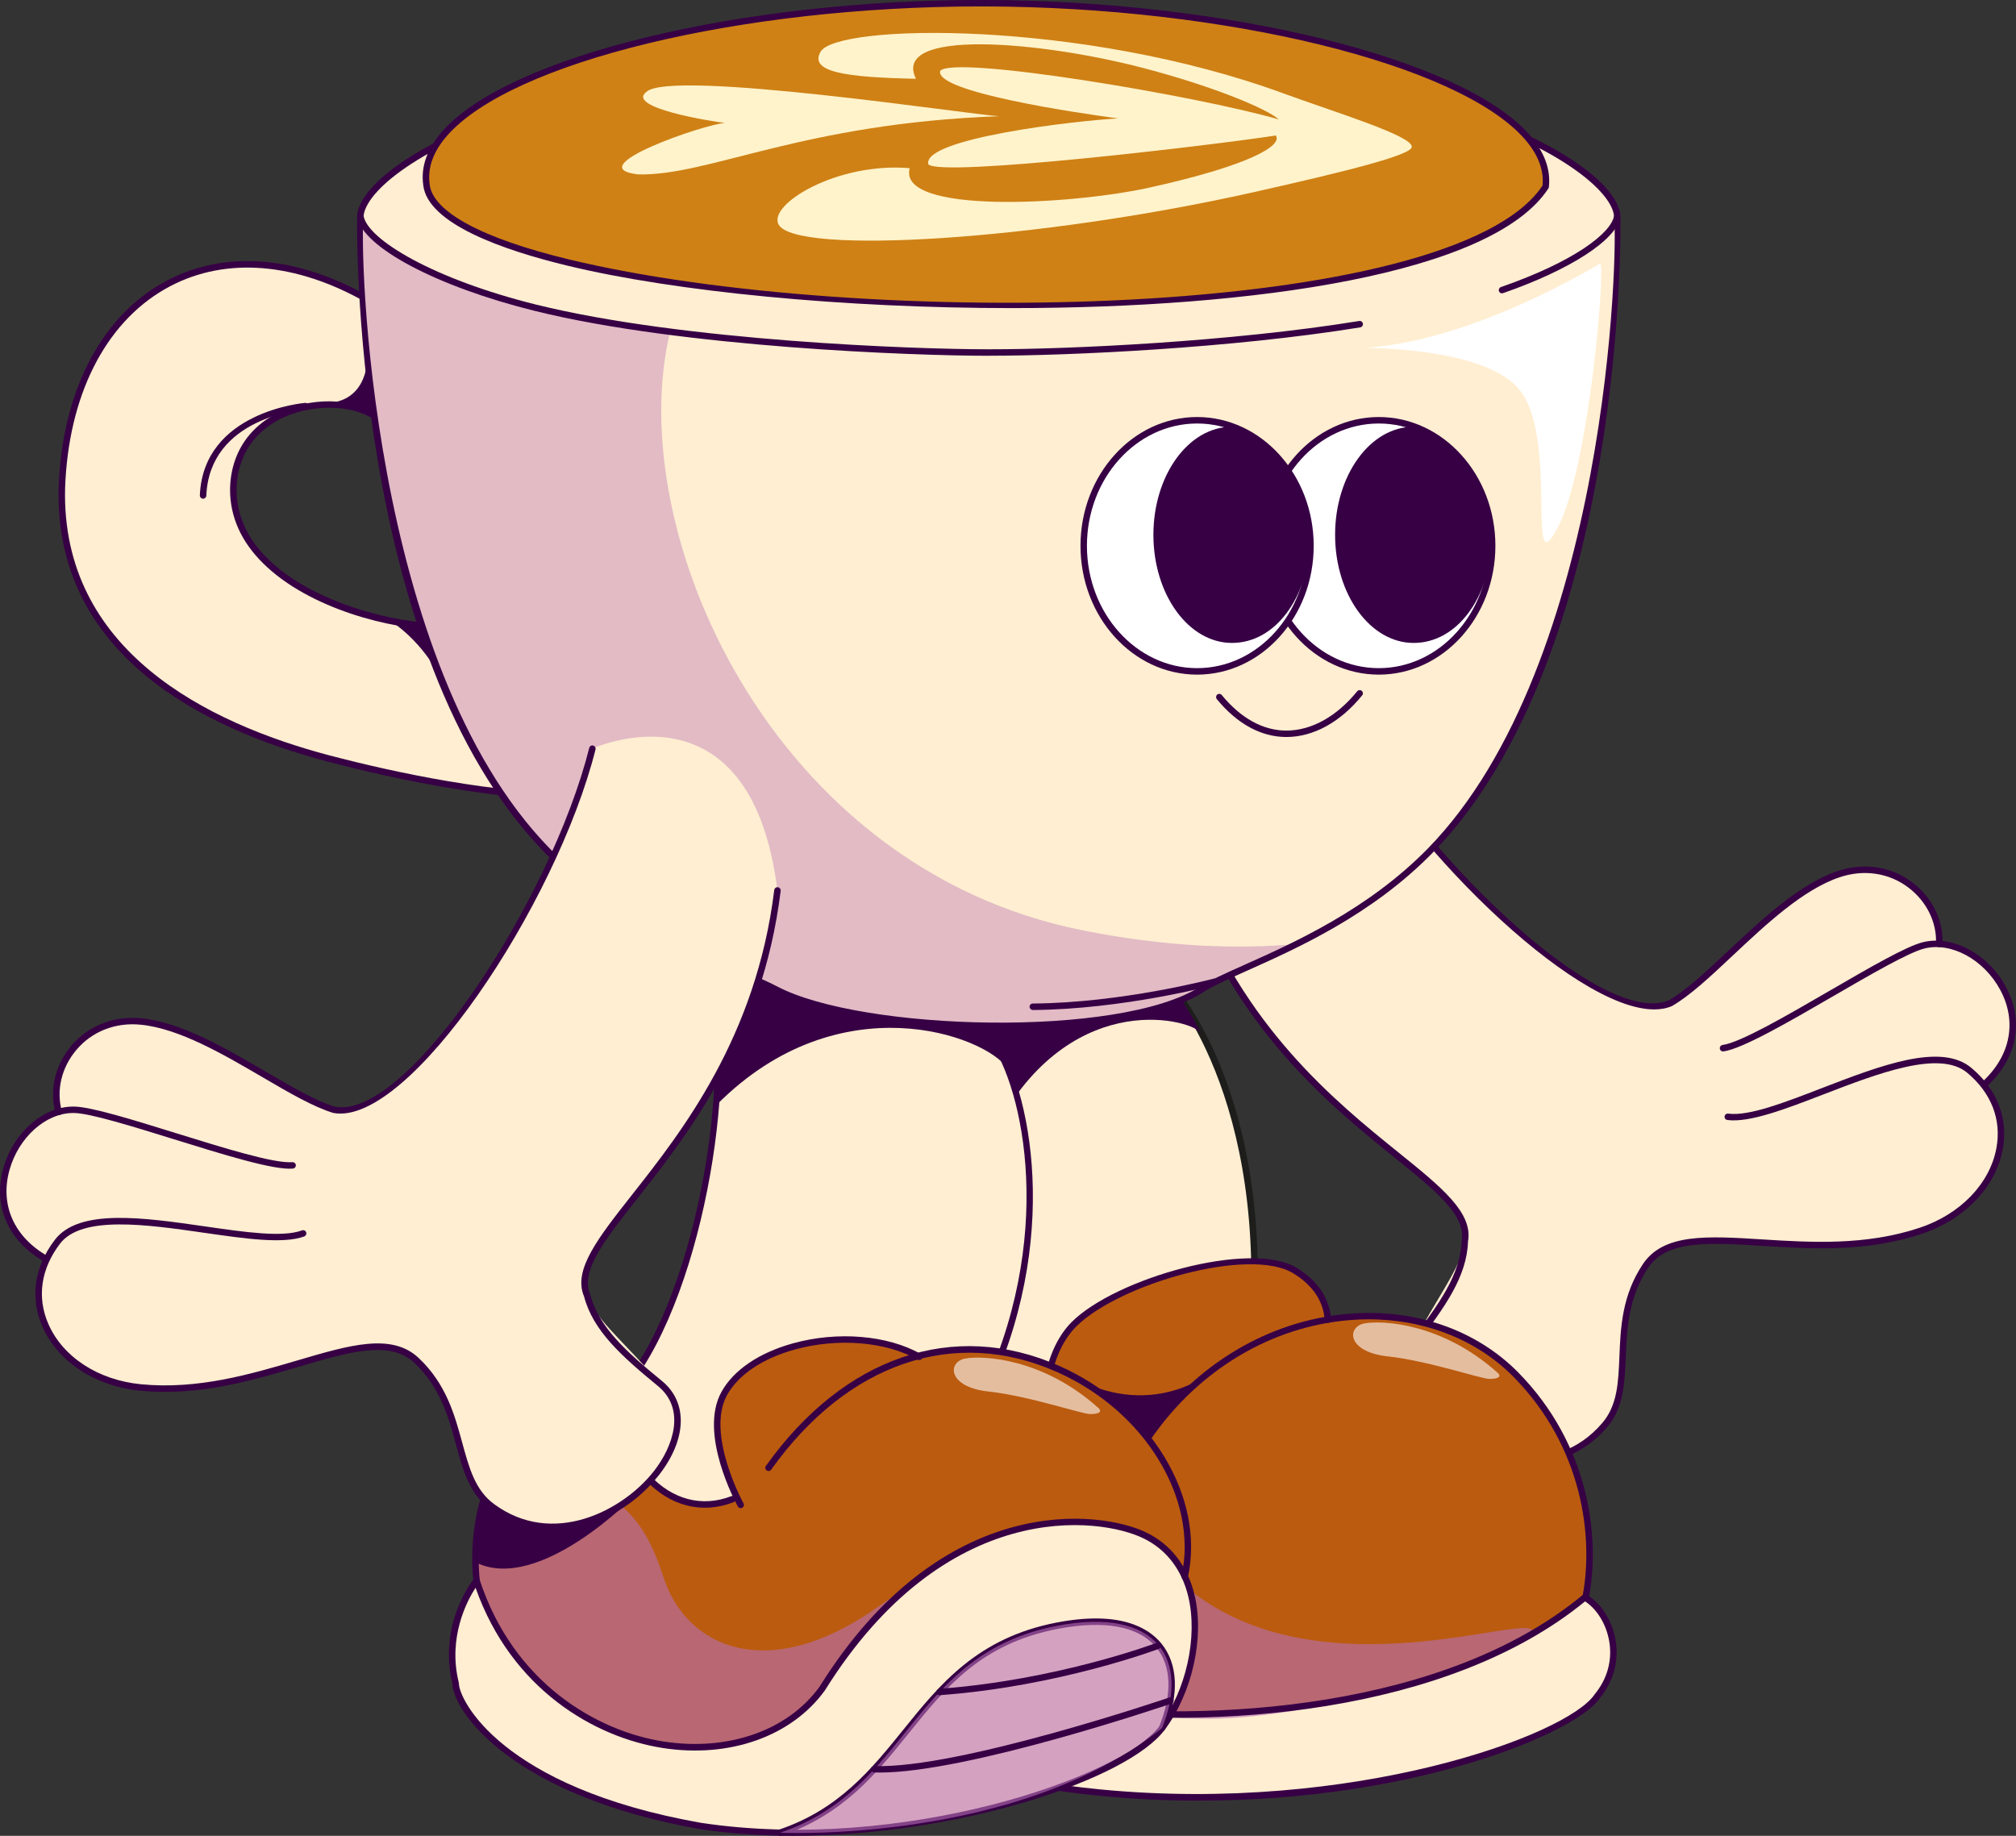
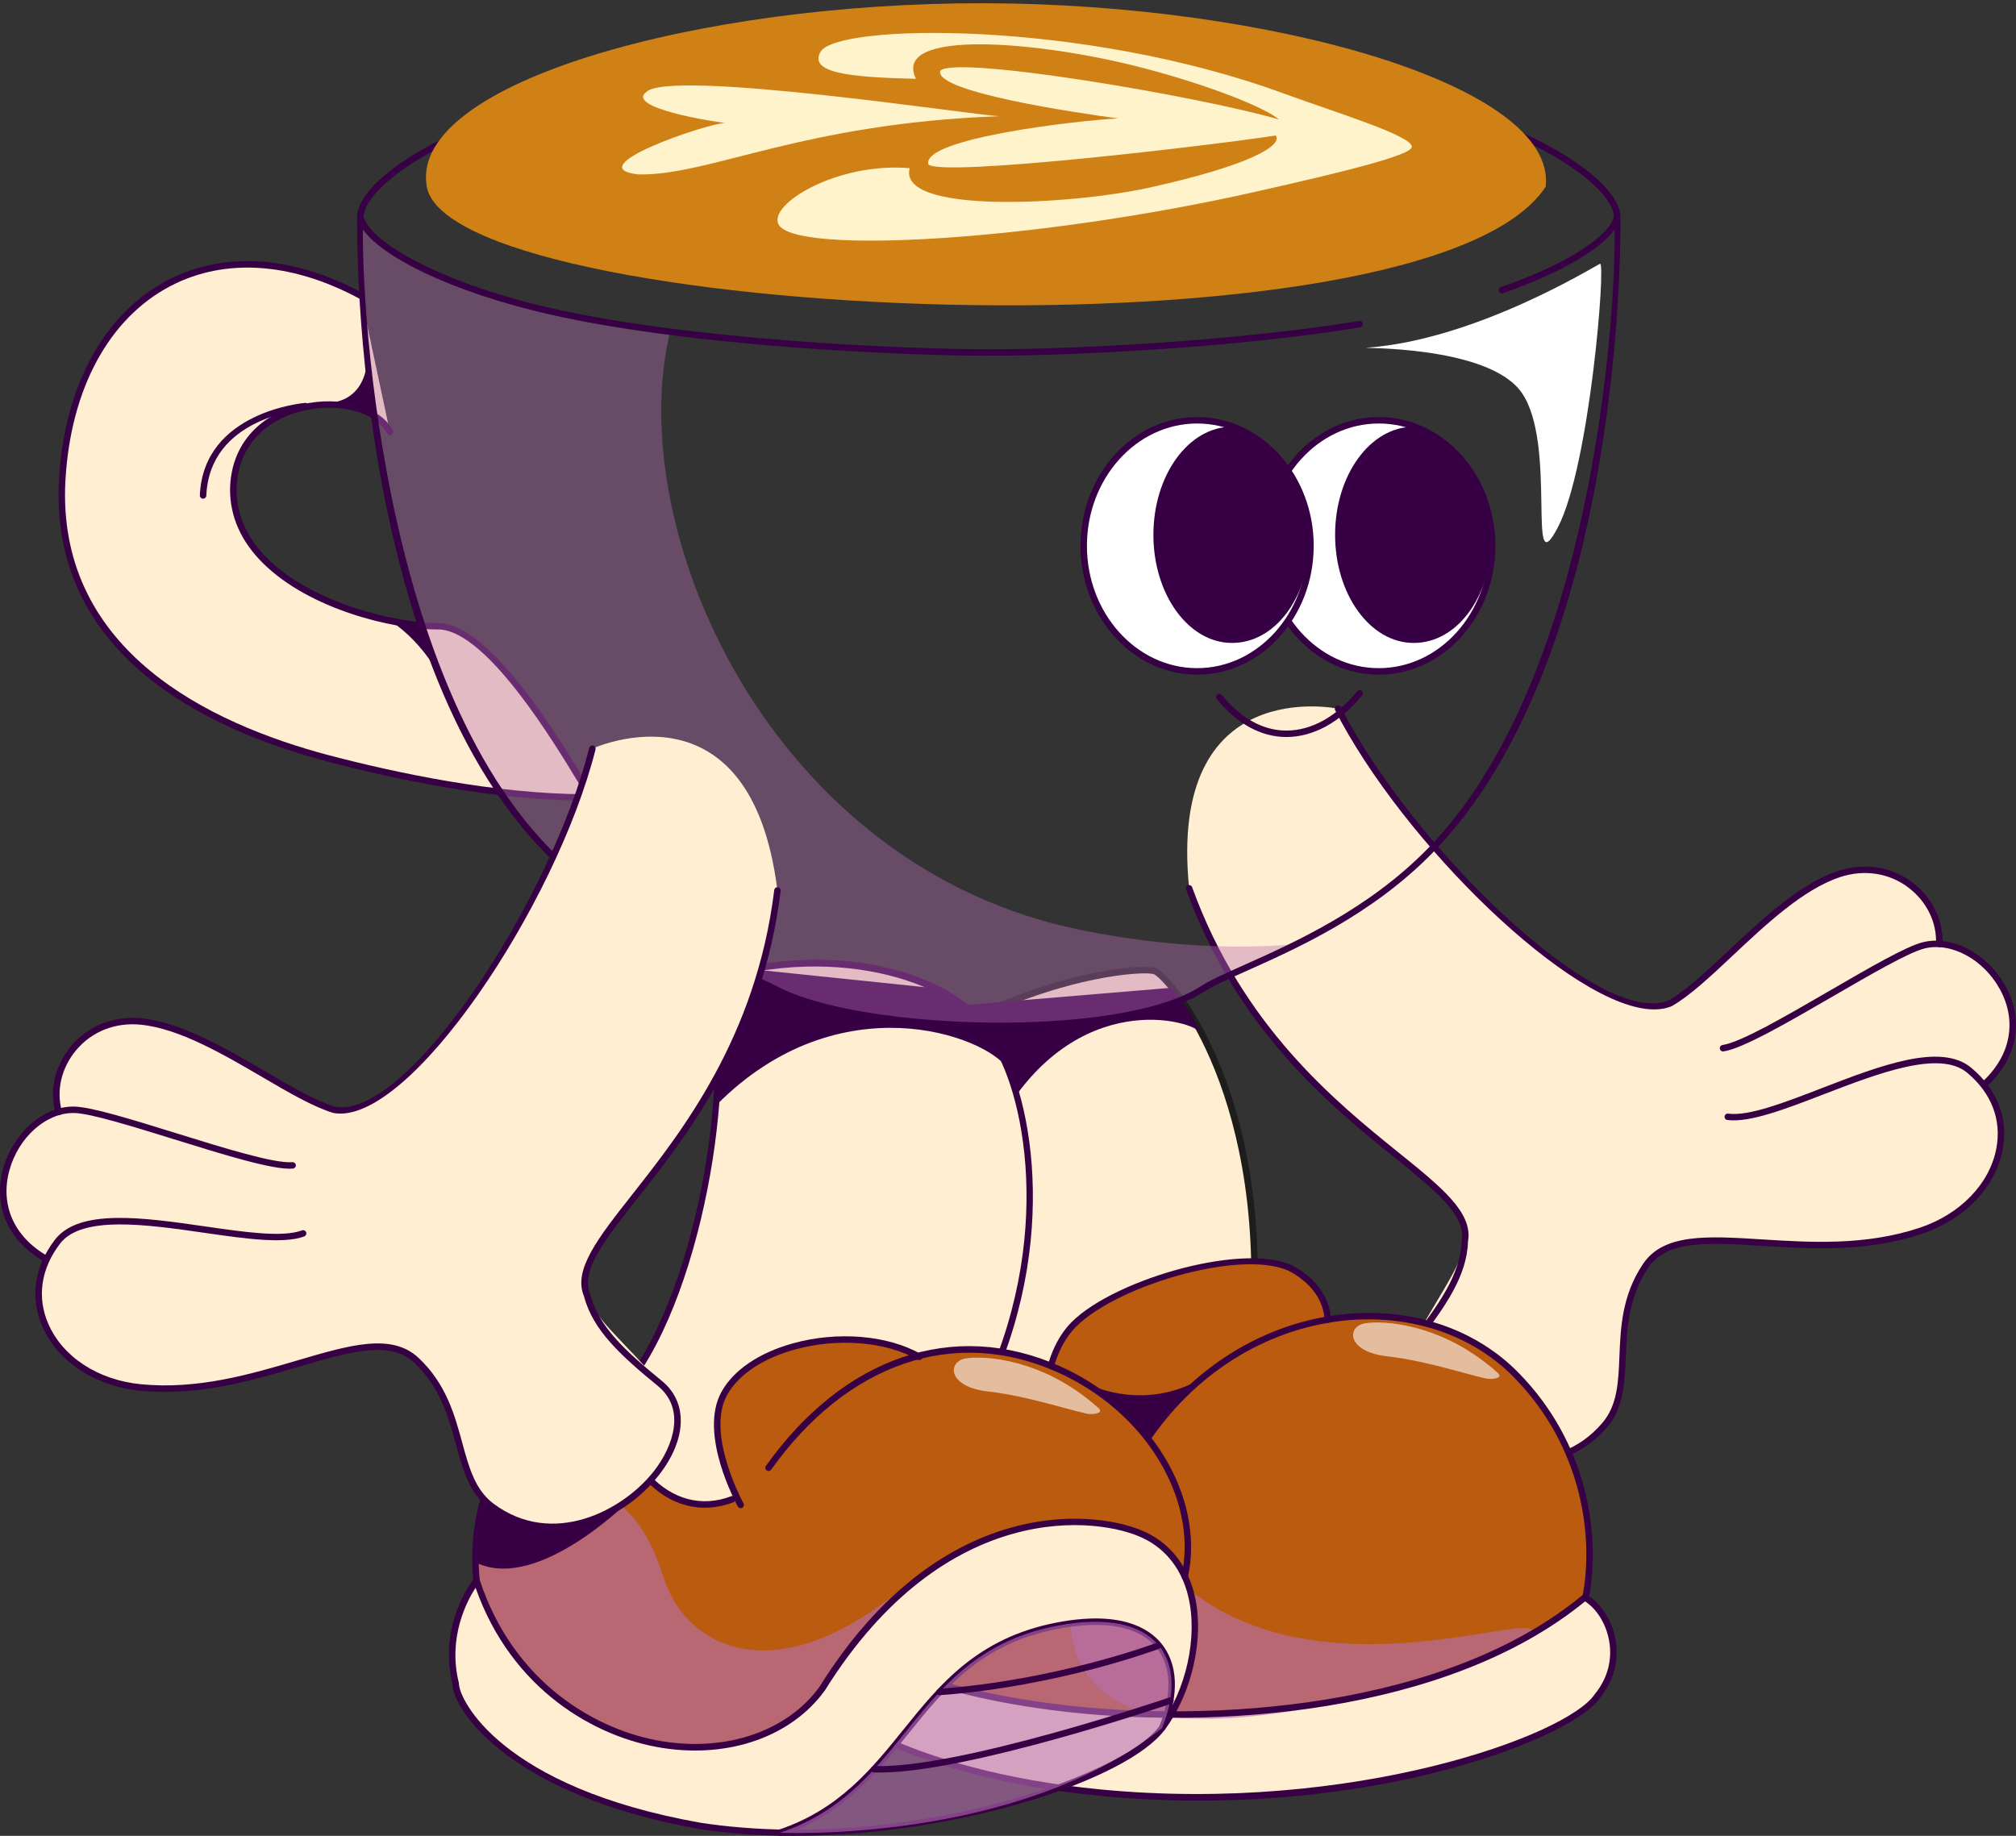
<svg xmlns="http://www.w3.org/2000/svg" viewBox="0 0 379.69 345.79">
  <rect x="0" y="0" width="379.69" height="345.79" fill="#333333" stroke="none" />
  <defs>
    <style> .cls-1 { fill: #370045; } .cls-2, .cls-3 { fill: #fff; } .cls-4 { fill: #ffeed1; } .cls-5 { opacity: .4; } .cls-5, .cls-6 { fill: #b870b4; mix-blend-mode: multiply; } .cls-3 { mix-blend-mode: overlay; } .cls-3, .cls-6 { opacity: .6; } .cls-7 { isolation: isolate; } .cls-8 { fill: #fff3cb; } .cls-9 { fill: #1d1d1b; } .cls-10 { fill: #cf8115; } .cls-11 { fill: #bb5b0f; } </style>
  </defs>
  <g class="cls-7">
    <g id="Layer_2" data-name="Layer 2">
      <g id="Layer_1-2" data-name="Layer 1">
        <g>
          <path class="cls-4" d="M67.97,55.71c-29.5-15.89-55.11,1.59-56.33,36.19-.69,27.76,21.63,43.4,50.19,50.94,32.06,8.43,49.65,7.19,49.63,7.37-.4.39-17.12-31.66-28.63-32.27-11.86.16-38.9-7.64-38.91-25.75.22-18.04,25.02-19.58,29.51-10.86l-5.46-25.63Z" />
          <path class="cls-1" d="M111.45,150.83s-.05,0-.08,0c-.04,0-.08-.01-.12-.02-.12,0-.31,0-.58,0h-.08c-17.3-.01-36.15-4.01-48.91-7.37-23.53-6.21-51.42-20.2-50.64-51.55.62-17.74,7.7-31.77,19.42-38.5,10.77-6.18,24.19-5.54,37.8,1.79.29.16.41.53.25.82-.16.29-.53.41-.82.25-13.22-7.12-26.23-7.76-36.62-1.8-11.35,6.51-18.2,20.17-18.81,37.48-.76,30.55,26.63,44.23,49.74,50.34,12.61,3.31,31.2,7.27,48.27,7.33-.29-.46-.67-1.1-1.21-1.98-4.73-7.82-17.28-28.58-26.25-29.05-.12,0-.25,0-.37,0-8.51,0-24.1-3.8-32.86-12.44-4.15-4.09-6.25-8.77-6.25-13.92.1-8.07,5.14-14.06,13.48-16.02,7.34-1.73,14.88.41,17.18,4.88.15.3.04.66-.26.82-.3.15-.66.04-.82-.26-2.06-3.99-9.01-5.86-15.82-4.26-7.76,1.83-12.45,7.38-12.54,14.85,0,4.8,1.98,9.19,5.89,13.04,8.54,8.43,24.4,12.21,32.4,12.09,9.66.5,22.45,21.67,27.27,29.63.76,1.26,1.43,2.37,1.68,2.7.05.03.09.07.14.12.12.13.17.3.16.47-.01.15-.08.28-.18.38-.11.11-.27.17-.43.17Z" />
          <path class="cls-4" d="M365.23,177.81c.41-8.56-8.51-16.62-18.9-13.16-11.65,3.88-23.39,19.56-31.74,24.32-13.1,5.64-48.03-26.81-62.59-55.48,0,0-32.15-6.82-28.04,33.82,16,44.28,56.37,55.51,51.86,67.52-1.77,5.54-5.23,9.64-9.6,18.08-7.43,14.35,21,33.05,36.02,15.51,6.24-7.28.28-18.91,7.71-29.99,7-10.43,29.94.69,51.8-6.6,13.33-4.44,19.39-17.94,11.84-27.49l.15-.11c11.91-10.92,1.56-25.9-8.51-26.43Z" />
          <g>
            <path class="cls-1" d="M311.54,190.13c-15.28,0-47.39-31.48-60.08-56.36-.15-.3-.03-.66.26-.82.3-.15.66-.03.82.26,13.51,26.48,49.02,60.7,61.81,55.19,3.19-1.83,7.06-5.46,11.16-9.31,6.32-5.93,13.48-12.65,20.63-15.03,4.95-1.64,10.06-.86,14.03,2.15,3.76,2.85,5.88,7.2,5.67,11.62-.02.34-.3.63-.64.58-.33-.02-.59-.3-.58-.64.19-4.02-1.75-7.98-5.19-10.59-3.64-2.76-8.35-3.48-12.91-1.96-6.9,2.29-13.95,8.92-20.18,14.77-4.15,3.9-8.07,7.58-11.45,9.51-.99.43-2.12.63-3.35.63Z" />
            <path class="cls-1" d="M373.75,204.84c-.16,0-.33-.07-.45-.2-.23-.25-.21-.63.04-.86,5.33-4.89,6.59-11.38,3.37-17.35-3.08-5.71-9.22-9.05-14.29-7.77-2.99.76-10.18,4.93-17.13,8.96-8.4,4.87-17.1,9.92-20.69,10.42-.34.04-.64-.18-.69-.52-.05-.33.18-.64.52-.69,3.36-.47,11.95-5.45,20.25-10.27,7.35-4.26,14.29-8.29,17.44-9.08,5.59-1.41,12.32,2.19,15.65,8.37,3.5,6.49,2.15,13.53-3.62,18.82-.12.11-.26.16-.41.16Z" />
            <path class="cls-1" d="M287.12,275.84c-6.04,0-12.19-2.33-16.9-6.17-6.62-5.39-8.38-12.12-4.49-17.13,5.29-6.83,9.36-12.55,9.55-18.84.85-4.79-4.82-9.37-12.68-15.71-11.79-9.52-29.61-23.9-39.22-50.48-.11-.32.05-.66.36-.78.32-.11.66.05.78.37,9.49,26.26,27.15,40.51,38.84,49.95,8.18,6.6,14.09,11.37,13.12,16.78-.19,6.57-4.36,12.45-9.79,19.45-4.19,5.4-.31,11.7,4.29,15.45,7.38,6.02,21.81,9.79,30.78-.69,2.86-3.34,3.04-7.62,3.24-12.59.22-5.37.47-11.45,4.43-17.36,3.89-5.8,12.09-5.29,22.47-4.64,9.11.57,19.44,1.21,29.64-2.19,7.66-2.55,13.19-8.28,14.45-14.95,1.02-5.38-.93-10.44-5.49-14.25-5.2-4.35-16.78.12-27,4.05-7.19,2.77-13.98,5.39-18.17,4.85-.33-.04-.57-.35-.52-.68.04-.33.34-.57.68-.52,3.88.51,10.53-2.06,17.57-4.78,11.04-4.26,22.46-8.66,28.21-3.85,4.91,4.1,7.01,9.57,5.91,15.4-1.34,7.1-7.19,13.18-15.26,15.88-10.43,3.48-20.88,2.83-30.1,2.25-9.99-.62-17.88-1.12-21.39,4.11-3.77,5.62-4.01,11.52-4.23,16.73-.21,4.97-.4,9.67-3.53,13.33-4.2,4.9-9.83,7.01-15.57,7.01Z" />
          </g>
          <g>
            <path class="cls-4" d="M235.68,253.71c4.42-49.08-16.49-69.98-18.07-70.75-1.57-.77-18.83,0-40.01,11.72,7.72,14.44,7.72,51.34-6.12,64.03,0,0-.77,52.27,64.19-5Z" />
            <path class="cls-9" d="M188.5,281.15c-2.61,0-4.97-.48-7.07-1.45-10.66-4.91-10.55-20.34-10.54-21,0-.17.07-.32.2-.44,13.52-12.39,13.61-49.05,5.99-63.3-.16-.29-.05-.66.24-.82,20.91-11.58,38.46-12.77,40.57-11.74,2.96,1.46,22.71,23.53,18.4,71.35-.01.15-.09.3-.2.4-20.35,17.94-36.31,26.98-47.58,26.98ZM172.1,258.97c.03,2.01.61,15.38,9.84,19.63,10.55,4.85,28.93-3.86,53.16-25.18,4.11-46.38-14.9-68.41-17.75-69.91-1.4-.66-18.14.06-38.93,11.42,7.65,15.16,7.46,51.08-6.32,64.04ZM235.68,253.71h.01-.01Z" />
          </g>
          <path class="cls-1" d="M188.23,211.24c14.34-25.44,36.75-19.12,38.03-16.55-4.48-8.35-5.62-8.64-5.62-8.64l-42.16,3.52,9.74,21.67Z" />
          <g>
            <g>
              <path class="cls-4" d="M150.99,302.55s-4.66,6.91-1.72,12.54c2.92,5.63,21.01,18.99,57.94,22.56,48.41,4.69,88.41-10.29,93.64-18.18,5.63-6.82,2.51-15.63-2.23-18.52-.04-.02-.09-.05-.12-.07-40.46,33.59-131.07,24.57-147.5,1.67Z" />
              <path class="cls-11" d="M250.09,248.56v-.02c-.25-3.31-1.92-6.61-6.22-9.25-8.39-5.1-33.39,1.93-41.62,10.16-5.75,5.73-8.07,18.67.53,28.66-13.33,2.78-28.98-3.22-27.52-15.79-14.84.88-32.81,21.45-24.27,40.22,16.42,22.89,107.04,31.92,147.5-1.67.04.02.09.05.12.07l.02-.04c2.48-12.99-1.09-29.74-13.12-41.97-8.99-9.14-22.23-12.64-35.42-10.37Z" />
              <path class="cls-3" d="M282,258.52c-10.39-9.3-21.64-9.87-25.01-9.25-3.37.63-3.37,5.36,4.36,6.21,7.72.85,17.57,4.24,19.16,4.25,1.5,0,2.45-.36,1.5-1.21Z" />
              <path class="cls-1" d="M200.25,258.3c15.22,9.58,26.59.93,26.59.93l-10.38,11.19-16.21-12.13Z" />
              <path class="cls-6" d="M210.24,280.28c18.76,46.25,76.13,23.16,78.3,26.77,2.16,3.61-58.9,24.88-78.3,13.26-19.4-11.62,0-40.03,0-40.03Z" />
            </g>
            <g>
              <path class="cls-1" d="M298.62,301.52s-.08,0-.11-.01c-.33-.06-.55-.38-.48-.71,2.19-11.44-.06-28.33-12.95-41.43-7.68-7.81-18.98-11.71-31-10.71-14.63,1.23-28.16,9.29-37.12,22.12-.19.27-.57.34-.84.15-.27-.19-.34-.57-.15-.84,9.17-13.13,23.03-21.38,38.02-22.63,12.38-1.04,24.03,2.99,31.96,11.06,13.22,13.44,15.52,30.77,13.28,42.51-.06.29-.31.49-.6.49Z" />
              <path class="cls-1" d="M150.99,303.16c-.23,0-.45-.13-.55-.36-3.66-8.04-2.88-17.1,2.18-25.5,5.32-8.83,14.4-15.09,22.6-15.58.18-.02.35.06.48.19.12.13.18.31.16.49-.47,4,.89,7.58,3.91,10.35,4.89,4.47,13.58,6.42,21.89,4.97-8.25-10.38-5.31-23.22.16-28.69,8.31-8.31,33.75-15.48,42.36-10.24,4.03,2.45,6.22,5.73,6.52,9.72.03.33-.23.63-.56.65-.32.03-.62-.23-.65-.56-.27-3.58-2.27-6.54-5.95-8.78-8.26-5.03-32.81,2.01-40.87,10.06-5.28,5.28-8.03,17.89.56,27.84.14.16.18.39.12.59-.07.2-.24.36-.45.4-8.97,1.87-18.6-.17-23.95-5.07-3.14-2.87-4.64-6.54-4.37-10.65-7.63.77-15.96,6.69-20.93,14.94-4.85,8.06-5.6,16.71-2.12,24.38.14.3,0,.66-.3.8-.08.04-.17.05-.25.05Z" />
              <path class="cls-1" d="M225.93,339.16c-6.05,0-12.33-.28-18.79-.91-37-3.58-55.34-16.97-58.42-22.89-3.06-5.88,1.56-12.86,1.76-13.15.11-.16.3-.26.49-.27.19,0,.39.09.5.25,6.28,8.75,23.85,15.75,47,18.73,29.93,3.84,73.97.78,99.62-20.51.2-.16.47-.19.69-.06,2.72,1.57,4.81,4.81,5.47,8.46.71,3.95-.33,7.87-2.94,11.03-4.3,6.5-34.57,19.31-75.38,19.31ZM151.05,303.64c-1.05,1.88-3.43,6.97-1.25,11.17,2.98,5.73,20.95,18.71,57.46,22.24,47.5,4.59,87.97-10.19,93.08-17.92,2.41-2.93,3.37-6.49,2.72-10.09-.57-3.15-2.28-5.94-4.53-7.41-26,21.29-70.18,24.37-100.21,20.51-22.84-2.93-40.38-9.82-47.28-18.49Z" />
            </g>
          </g>
          <path class="cls-4" d="M117.86,261.08c14.77-18.38,21.26-63.11,15.11-76.34,26.09-8.48,48.52.74,53.13,10,6.16,7.21,13.99,35.39,0,66.34-12.3,25.94-80.1,44.78-68.24,0Z" />
          <path class="cls-1" d="M135.07,208c23.02-23.09,50.5-12.94,54.62-6.83-1.29-6.7-11.57-14.82-11.57-14.82l-47.81-4.96,4.76,26.61Z" />
          <path class="cls-1" d="M136.81,288.7c-3.69,0-7.12-.51-10.12-1.6-6.8-2.49-13.96-9.05-9.42-26.17.02-.08.06-.16.11-.23,14.96-18.61,20.87-63.14,15.03-75.7-.07-.16-.08-.34,0-.5.07-.16.2-.28.37-.34,25.92-8.42,48.78.28,53.83,10.24,6.7,7.93,13.82,36.46.04,66.93-7.05,14.87-31.52,27.37-49.84,27.37ZM118.41,261.36c-3.35,12.78-.34,21.29,8.7,24.6,17.04,6.23,50.35-8.09,58.43-25.14,13.58-30.04,6.63-58.04.09-65.69-.03-.04-.06-.08-.08-.12-4.63-9.3-27.02-17.67-51.76-9.9,5.47,13.56-.49,57.6-15.38,76.25Z" />
-           <path class="cls-4" d="M226.4,186.33c6.56-4.23,27.36-10.11,42.96-26.08,35.41-36.23,35.73-116.28,35.22-119.81-.85-5.84-13.6-14.7-32.93-20.39-27.45-8.07-70.33-10.05-85.41-10.02-15.08-.03-57.96,1.95-85.41,10.02-19.34,5.69-32.08,14.55-32.93,20.39-.51,3.52-.19,83.57,35.22,119.81,15.61,15.97,36.07,22.43,42.96,26.08,15.7,8.31,64.78,10.02,80.32,0Z" />
          <path class="cls-2" d="M257.49,65.48c20.44-1.47,42.69-15.26,43.85-15.8,1.15-.54-1.93,38.19-7.94,49.66-6,11.47,0-15.7-6.83-25.41-6.37-9.07-31.73-8.26-29.08-8.45Z" />
          <path class="cls-5" d="M203.89,175.23c-58.67-11.66-86.73-75.22-77.69-112.74-9.03-1.17-17.79-2.65-25.37-4.53-19.34-4.79-32.08-12.26-32.93-17.18v-.39s0,.03,0,.05c-.51,3.52-.19,83.57,35.22,119.81,15.61,15.97,36.07,22.43,42.96,26.08,15.7,8.31,64.78,10.02,80.32,0,3.25-2.09,9.99-4.59,17.86-8.52-11.18,1.01-24.59.57-40.37-2.57Z" />
-           <path class="cls-1" d="M194.52,190.23c-.33,0-.6-.27-.61-.6,0-.34.27-.61.6-.61,16.82-.11,33.93-4.65,34.1-4.69.32-.09.66.11.74.43.09.32-.1.66-.43.74-.17.05-17.43,4.63-34.41,4.74h0Z" />
          <path class="cls-1" d="M38.25,93.93s-.02,0-.03,0c-.33-.01-.6-.3-.58-.63.66-15.81,19.63-17.39,19.82-17.41.32-.04.62.23.65.56.02.33-.23.63-.56.65-.74.06-18.08,1.52-18.69,16.25-.01.33-.28.58-.61.58Z" />
          <path class="cls-1" d="M188.32,193.77c-16.88,0-34.19-2.5-42.53-6.91-1.43-.76-3.51-1.66-5.93-2.71-9.27-4.03-24.77-10.78-37.19-23.48-36.81-37.67-35.49-119.59-35.39-120.32.97-6.7,15.01-15.48,33.36-20.88,28.13-8.27,72.27-10.05,85.58-10.04,13.27.01,57.45,1.77,85.58,10.04,18.36,5.4,32.39,14.18,33.36,20.88.11.73,1.43,82.65-35.39,120.32-11.39,11.66-25.54,17.98-34.91,22.17-3.57,1.6-6.4,2.86-8.16,4l-.33-.51.33.51c-7.42,4.78-22.73,6.94-38.41,6.94ZM185.98,10.64c-13.53,0-57.16,1.81-84.98,10-20.09,5.91-31.74,14.66-32.51,19.89-.86,5.88.99,84.44,35.05,119.29,12.25,12.53,27.62,19.22,36.8,23.22,2.54,1.1,4.54,1.98,6.01,2.75,15.86,8.39,64.56,9.79,79.71.03h0c1.84-1.19,4.7-2.47,8.32-4.09,9.28-4.15,23.3-10.41,34.54-21.91,34.06-34.85,35.91-113.41,35.05-119.29-.76-5.23-12.41-13.98-32.51-19.89-27.99-8.23-71.96-10.02-85.24-10h-.26Z" />
          <g>
            <path class="cls-10" d="M80.32,34.76c2.67,25.56,188.48,34.62,210.79.4C293.25,16.05,239.35.75,185.51.61c-53.97-.14-107.88,14.92-105.19,34.16Z" />
-             <path class="cls-1" d="M190.54,58.03c-31.54,0-63.23-3.05-83.67-7.99-11.96-2.89-26.38-7.87-27.16-15.21-.47-3.42.72-6.79,3.55-10.04C95.71,10.54,139.66-.13,185.51,0c45.66.12,89.69,10.97,102.42,25.24,2.89,3.24,4.16,6.6,3.78,9.99-.01.09-.04.18-.09.26-10.56,16.2-55.65,22.54-101.07,22.54ZM184.73,1.21c-45.25,0-88.39,10.44-100.55,24.38-2.59,2.97-3.69,6.03-3.26,9.08,0,0,0,.01,0,.02.54,5.18,9.86,10.22,26.24,14.17,55.22,13.33,166.47,11.45,183.36-13.91.29-2.99-.89-5.98-3.49-8.9-12.52-14.04-56.16-24.72-101.52-24.84-.26,0-.52,0-.78,0Z" />
            <g>
              <path class="cls-8" d="M121.71,17.33c-3.8,2.95,12.07,5.5,14.84,5.83-3.66.16-27.72,8.39-16.36,9.69,13.34.32,30.78-9.62,68-10.96-4.89-.21-62.02-8.97-66.47-4.56Z" />
              <path class="cls-8" d="M198.67,24.44c-.12,0-.23.01-.34.02.21,0,.36,0,.34-.02Z" />
            </g>
            <path class="cls-8" d="M265.9,27.67c.1-2.11-14.29-6.46-24.29-10.12-37.83-13.84-84.08-13.15-87.08-7.78-2.12,3.79,4.65,4.79,17.98,5.07-4.7-9.5,23.26-7.13,42.74-2.05,12.62,3.29,23.11,7.52,25.61,9.71-15.3-4.44-61.09-12.16-63.78-9.16-1.18,3.99,26.11,7.98,33.51,8.97-7.68.38-36.97,3.75-35.75,8.64,2.34,2.48,53.82-3.62,65.45-5.43,1.32,1.95-5.18,5.69-23.73,9.8-14.83,3.29-47.58,5.09-45.23-3.64-13.63-1.19-26.79,6.84-24.68,10.63,3.21,5.74,48.66,3.07,89.68-6.16,16.84-3.79,29.49-6.91,29.56-8.47Z" />
          </g>
          <g>
            <ellipse class="cls-2" cx="259.68" cy="102.82" rx="21.35" ry="23.65" />
            <path class="cls-1" d="M280.99,101.89c-.35-10.04-6.34-18.46-14.57-21.5-.06,0-.12-.01-.18-.01-8.17,0-14.79,9.12-14.79,20.36s6.62,20.36,14.79,20.36,14.31-8.5,14.75-19.21Z" />
            <path class="cls-1" d="M259.68,127.07c-12.11,0-21.96-10.88-21.96-24.26s9.85-24.26,21.96-24.26,21.96,10.88,21.96,24.26-9.85,24.26-21.96,24.26ZM259.68,79.77c-11.44,0-20.75,10.34-20.75,23.04s9.31,23.04,20.75,23.04,20.75-10.34,20.75-23.04-9.31-23.04-20.75-23.04Z" />
            <ellipse class="cls-2" cx="225.46" cy="102.82" rx="21.35" ry="23.65" />
            <path class="cls-1" d="M246.77,101.89c-.35-10.04-6.34-18.46-14.57-21.5-.06,0-.12-.01-.18-.01-8.17,0-14.79,9.12-14.79,20.36s6.62,20.36,14.79,20.36,14.31-8.5,14.75-19.21Z" />
            <path class="cls-1" d="M225.46,127.07c-12.11,0-21.96-10.88-21.96-24.26s9.85-24.26,21.96-24.26,21.96,10.88,21.96,24.26-9.85,24.26-21.96,24.26ZM225.46,79.77c-11.44,0-20.75,10.34-20.75,23.04s9.31,23.04,20.75,23.04,20.75-10.34,20.75-23.04-9.31-23.04-20.75-23.04Z" />
            <path class="cls-1" d="M242.27,138.82c-4.74,0-9.27-2.47-13.1-7.14-.21-.26-.17-.64.08-.85.26-.21.64-.17.85.08,3.59,4.38,7.8,6.7,12.16,6.7h.03c4.72-.01,9.45-2.64,13.32-7.4.21-.26.59-.3.85-.09.26.21.3.59.09.85-4.1,5.05-9.17,7.84-14.26,7.85h-.03Z" />
          </g>
          <g>
            <g>
              <path class="cls-11" d="M172.94,255.47c27.92-7.13,55.2,18.49,50.2,41.47-1.48-3.23-3.88-5.94-7.4-7.69-10.74-5.32-39.32-5.77-60.9,28.83-14.13,19.51-54.04,13.38-65.07-20.35-1.73-16.85,7.25-37.3,28.1-36.65-4.57,9.38,6.36,26.64,20.1,21.29l.85-.29c-1.73-3.57-5.84-13.43-2.38-19.64,5.44-9.78,25.23-13.26,36.52-6.98Z" />
              <path class="cls-3" d="M206.8,265.14c-10.39-9.3-21.64-9.87-25.01-9.25-3.37.63-3.37,5.36,4.36,6.21,7.72.85,17.57,4.24,19.16,4.25,1.5,0,2.45-.36,1.5-1.21Z" />
              <path class="cls-6" d="M124.9,296.95c-4.33-13.62-10.28-16.69-27.6-22.55l-3.11.38c-3.77,6.84-5.22,15.27-4.43,22.95,11.03,33.73,50.95,39.86,65.07,20.35,5.01-8.02,10.39-14.14,15.84-18.77-1.49.77-3.2,1.83-5.17,3.24-20.57,14.73-36.26,8.01-40.59-5.61Z" />
              <path class="cls-1" d="M89.55,294.27c12.08,6.01,30.2-12.8,30.2-12.8l-27.68-2.07s-3.31,9.7-2.52,14.87Z" />
              <path class="cls-4" d="M223.13,296.94c4,8.67,1.29,21.06-4.27,28.54,5.15-12.65-.71-22.93-19.78-19.26-27.56,5.3-27.62,30.67-52.16,38.96v.02c-5.04-.12-10.07-.52-15.03-1.27-36.44-6.46-46.09-22.75-46.09-26.85-2.75-11.09,3.94-19.35,3.94-19.35,11.03,33.73,50.95,39.86,65.07,20.35,21.58-34.59,50.16-34.15,60.9-28.83,3.52,1.75,5.92,4.46,7.4,7.69Z" />
-               <path class="cls-4" d="M199.09,306.22c19.06-3.67,24.93,6.61,19.78,19.26-6.63,8.88-39.07,20.47-71.94,19.72v-.02c24.54-8.28,24.6-33.65,52.16-38.96Z" />
            </g>
            <g>
              <path class="cls-1" d="M89.75,298.35c-.31,0-.57-.23-.6-.55-1.12-11.04,2.25-22.26,8.79-29.29,5.13-5.51,12.02-8.29,19.94-8.04.21,0,.39.12.5.29.11.18.12.39.03.58-2.26,4.62-.61,11.54,3.91,16.45,4.31,4.69,9.93,6.15,15.42,4.02.31-.12.66.03.79.34.12.31-.03.66-.35.79-5.98,2.33-12.09.75-16.75-4.33-4.58-4.98-6.37-11.94-4.48-16.95h-.02c-7.17,0-13.41,2.64-18.1,7.67-6.31,6.78-9.56,17.63-8.47,28.33.03.33-.21.63-.54.66-.02,0-.04,0-.06,0Z" />
              <path class="cls-1" d="M223.13,297.55s-.09,0-.13-.01c-.33-.07-.54-.39-.46-.72,3.17-14.56-6.95-31.08-23.52-38.42-19.33-8.56-39.44-1.67-53.78,18.42-.19.27-.57.34-.85.14-.27-.2-.34-.57-.14-.85,14.7-20.6,35.36-27.65,55.26-18.83,17.09,7.57,27.5,24.67,24.22,39.79-.06.28-.31.48-.59.48Z" />
              <path class="cls-1" d="M139.49,284.06c-.21,0-.42-.11-.53-.31-.31-.56-7.47-13.7-3.07-21.6,2.28-4.1,7.04-7.33,13.41-9.11,8.42-2.35,17.89-1.56,24.13,2,.29.17.39.54.23.83s-.54.39-.83.23c-5.97-3.41-15.07-4.15-23.2-1.89-6.05,1.69-10.55,4.72-12.68,8.53-4.07,7.31,3,20.3,3.08,20.43.16.29.06.66-.24.82-.09.05-.19.08-.29.08Z" />
              <path class="cls-1" d="M149.56,345.79c-5.99,0-11.96-.39-17.74-1.27-35.39-6.26-46.49-22.16-46.6-27.37-2.75-11.21,3.78-19.45,4.06-19.8.14-.17.36-.25.58-.22.22.04.4.2.47.41,6.38,19.48,22.07,28.52,34.63,30.48,12.15,1.89,23.4-2.05,29.38-10.3,23.19-37.15,53.04-33.29,61.67-29.01,4.58,2.27,7.68,6.33,8.97,11.72,1.9,7.96-.41,18.4-5.63,25.4-6.92,9.28-38.59,19.95-69.79,19.95ZM89.56,299.07c-1.58,2.43-5.27,9.33-3.15,17.87.01.05.02.1.02.15,0,2.99,7.92,19.59,45.59,26.25,37.79,5.7,79.19-8.6,86.36-18.22,5.02-6.73,7.25-16.76,5.42-24.39-1.2-5.03-4.08-8.81-8.33-10.92-8.37-4.16-37.39-7.83-60.12,28.6-6.27,8.66-17.97,12.8-30.57,10.83-12.67-1.98-28.43-10.95-35.21-30.17Z" />
              <path class="cls-1" d="M146.94,345.79c-.25,0-.49-.16-.57-.41-.11-.32.06-.66.38-.77,11.29-3.81,17.43-11.44,23.38-18.81,6.86-8.51,13.95-17.31,28.86-20.18,11.79-2.27,17.23.89,19.73,3.93,3.14,3.83,3.4,9.57.71,16.15-.13.31-.48.46-.79.33-.31-.13-.46-.48-.33-.79,2.51-6.15,2.32-11.45-.53-14.92-3.28-4-9.69-5.21-18.56-3.51-14.47,2.78-21.11,11.02-28.14,19.75-6.05,7.51-12.31,15.27-23.93,19.2-.06.02-.13.03-.19.03Z" />
              <path class="cls-6" d="M218.86,325.48c5.16-12.65-.7-22.92-19.77-19.25-27.56,5.3-27.61,30.68-52.15,38.97,0,0,44.46,2.15,71.92-19.71Z" />
            </g>
          </g>
          <path class="cls-4" d="M11.04,209.44c-2.31-8.25,4.6-18.1,15.49-17.04,12.22,1.18,27.16,13.86,36.36,16.64,14.03,2.58,40.85-36.84,48.66-68.02,0,0,29.82-13.81,34.87,26.72-5.74,46.73-42.59,66.67-35.52,77.38,2.96,5.01,7.25,8.23,13.39,15.49,10.44,12.33-13.11,36.9-31.66,23.14-7.7-5.7-4.49-18.38-14.2-27.52-9.15-8.61-29.03,7.34-51.97,5.1-13.99-1.36-22.9-13.17-17.67-24.16l-.17-.07c-14.05-7.99-7.29-24.9,2.41-27.66Z" />
          <g>
            <path class="cls-1" d="M11.04,210.05c-.26,0-.51-.18-.58-.44-1.19-4.26-.09-8.97,2.94-12.59,3.2-3.82,8.01-5.72,13.2-5.22,7.5.73,15.98,5.69,23.46,10.06,4.85,2.84,9.43,5.52,13.02,6.6,13.62,2.53,40.62-38.76,47.9-67.59.08-.33.41-.53.74-.44.32.08.52.41.44.74-7.38,29.26-35.17,71.06-49.36,68.47-3.79-1.14-8.43-3.86-13.34-6.73-7.37-4.31-15.73-9.2-22.96-9.9-4.78-.48-9.21,1.28-12.15,4.79-2.78,3.31-3.79,7.61-2.7,11.49.09.32-.1.66-.42.75-.05.02-.11.02-.16.02Z" />
            <path class="cls-1" d="M8.63,237.71c-.1,0-.21-.03-.3-.08-6.8-3.88-9.69-10.44-7.72-17.55,1.85-6.68,7.49-11.65,13.17-11.65.07,0,.15,0,.22,0,3.25.07,10.92,2.45,19.03,4.97,9.17,2.85,18.65,5.79,22.03,5.5.34-.02.63.22.66.55.03.33-.22.63-.55.66-3.63.33-13.21-2.67-22.49-5.55-7.68-2.38-15.61-4.85-18.7-4.92-.07,0-.13,0-.2,0-5.16,0-10.29,4.59-12,10.76-1.81,6.54.86,12.58,7.15,16.17.29.17.39.54.23.83-.11.2-.32.31-.53.31Z" />
            <path class="cls-1" d="M104.11,288.18c-4.06,0-8.14-1.19-11.83-3.93-3.87-2.87-5.1-7.4-6.41-12.2-1.37-5.03-2.92-10.73-7.85-15.37-4.58-4.31-12.16-2.07-21.76.76-8.86,2.61-18.91,5.57-29.85,4.51-8.47-.83-15.53-5.46-18.42-12.08-2.37-5.44-1.55-11.24,2.33-16.33,4.54-5.96,16.65-4.22,28.36-2.53,7.47,1.08,14.53,2.1,18.2.74.31-.12.66.04.78.36.12.31-.05.66-.36.78-3.96,1.46-11.16.42-18.79-.68-10.84-1.56-23.12-3.34-27.22,2.06-3.6,4.73-4.37,10.1-2.18,15.11,2.71,6.22,9.39,10.57,17.42,11.35,10.7,1.05,20.63-1.88,29.39-4.46,9.97-2.94,17.85-5.27,22.94-.48,5.17,4.87,6.78,10.75,8.19,15.93,1.31,4.79,2.43,8.93,5.96,11.55,11.07,8.21,24.3,1.32,30.16-6.19,3.65-4.68,6.03-11.68.74-16.02-6.85-5.62-12.23-10.43-13.91-16.87-2.12-4.97,2.58-10.94,9.08-19.2,9.29-11.8,23.34-29.63,26.74-57.34.04-.33.33-.58.68-.53.33.04.57.34.53.68-3.44,28.05-17.61,46.04-26.99,57.94-6.25,7.93-10.76,13.66-8.89,18.06,1.61,6.17,6.85,10.85,13.53,16.32,4.91,4.02,4.69,10.97-.56,17.7-4.76,6.11-12.35,10.34-20.01,10.34Z" />
          </g>
          <path class="cls-1" d="M186.59,67.01h-.61c-13.56,0-57.36-1.54-85.3-8.46-18.36-4.55-32.4-11.98-33.39-17.66-.06-.33.16-.64.49-.7.33-.06.64.16.7.49.77,4.44,13.13,11.89,32.48,16.69,27.82,6.89,71.48,8.42,85,8.42.21,0,.41,0,.61,0,14.85,0,45.28-1.41,69.42-5.33.33-.06.64.17.7.5.05.33-.17.64-.5.7-24.21,3.93-54.73,5.34-69.62,5.34Z" />
-           <path class="cls-1" d="M282.88,55.25c-.25,0-.49-.16-.57-.41-.11-.32.06-.66.37-.77,13.96-4.85,20.76-10.22,21.3-13.39.06-.33.37-.55.7-.49.33.06.55.37.49.7-.74,4.3-9.42,9.92-22.1,14.33-.07.02-.13.03-.2.03Z" />
+           <path class="cls-1" d="M282.88,55.25c-.25,0-.49-.16-.57-.41-.11-.32.06-.66.37-.77,13.96-4.85,20.76-10.22,21.3-13.39.06-.33.37-.55.7-.49.33.06.55.37.49.7-.74,4.3-9.42,9.92-22.1,14.33-.07.02-.13.03-.2.03" />
          <path class="cls-1" d="M165.7,333.87c-.37,0-.74,0-1.09-.02-.33-.01-.6-.29-.58-.63.01-.34.3-.58.63-.58,15.72.61,55.19-12.77,55.58-12.91.32-.1.66.06.77.38.11.32-.06.66-.38.77-1.59.54-38.39,12.99-54.93,12.99Z" />
          <path class="cls-1" d="M176.95,319.3c-.32,0-.58-.24-.6-.56-.02-.33.23-.62.56-.65,22.13-1.61,40.69-8.56,40.87-8.63.31-.11.66.04.78.35.12.31-.04.66-.35.78-.19.07-18.9,7.09-41.22,8.71-.01,0-.03,0-.04,0Z" />
          <path class="cls-1" d="M61.08,75.93c7.54,0,8.23-7.08,8.05-8.87,1.65,6.35,1.25,10.5,1.25,10.5,0,0-6.63-2.18-9.3-1.63Z" />
          <path class="cls-1" d="M73.52,116.93c6.7,4.47,9.52,11.06,9.3,10.42-.22-.64-3.52-9.07-3.52-9.07l-5.78-1.36Z" />
        </g>
      </g>
    </g>
  </g>
</svg>